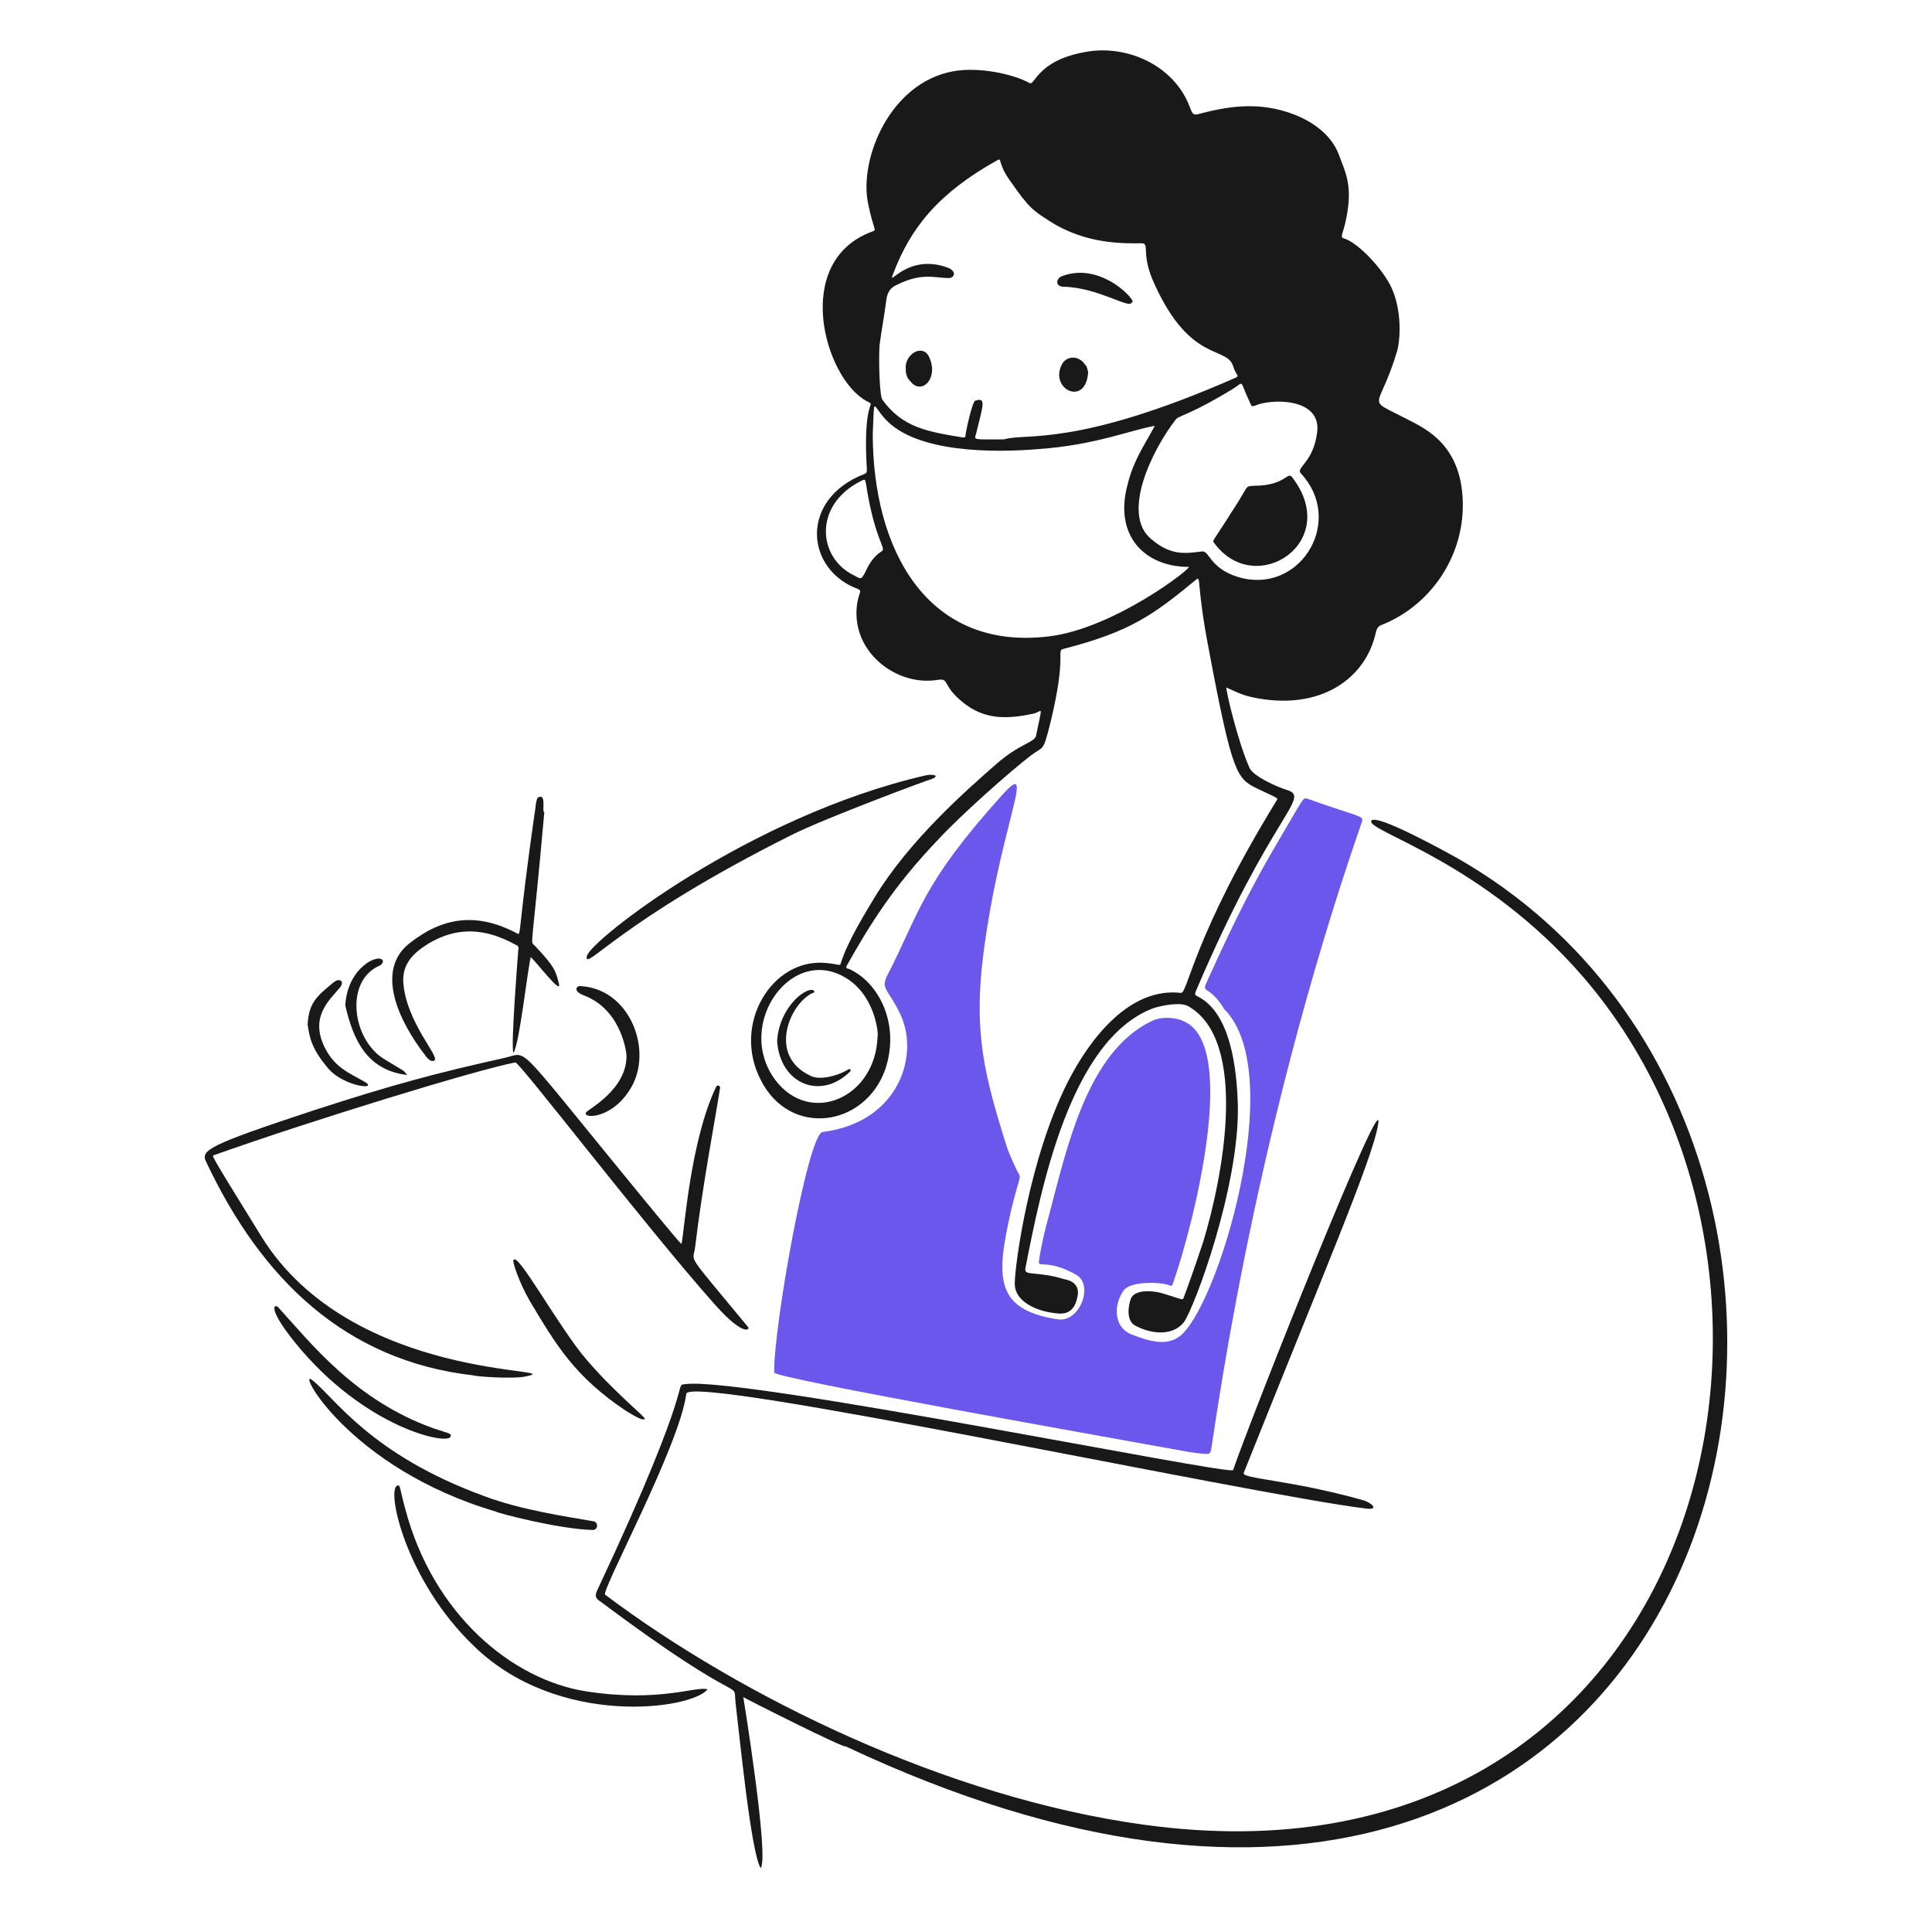
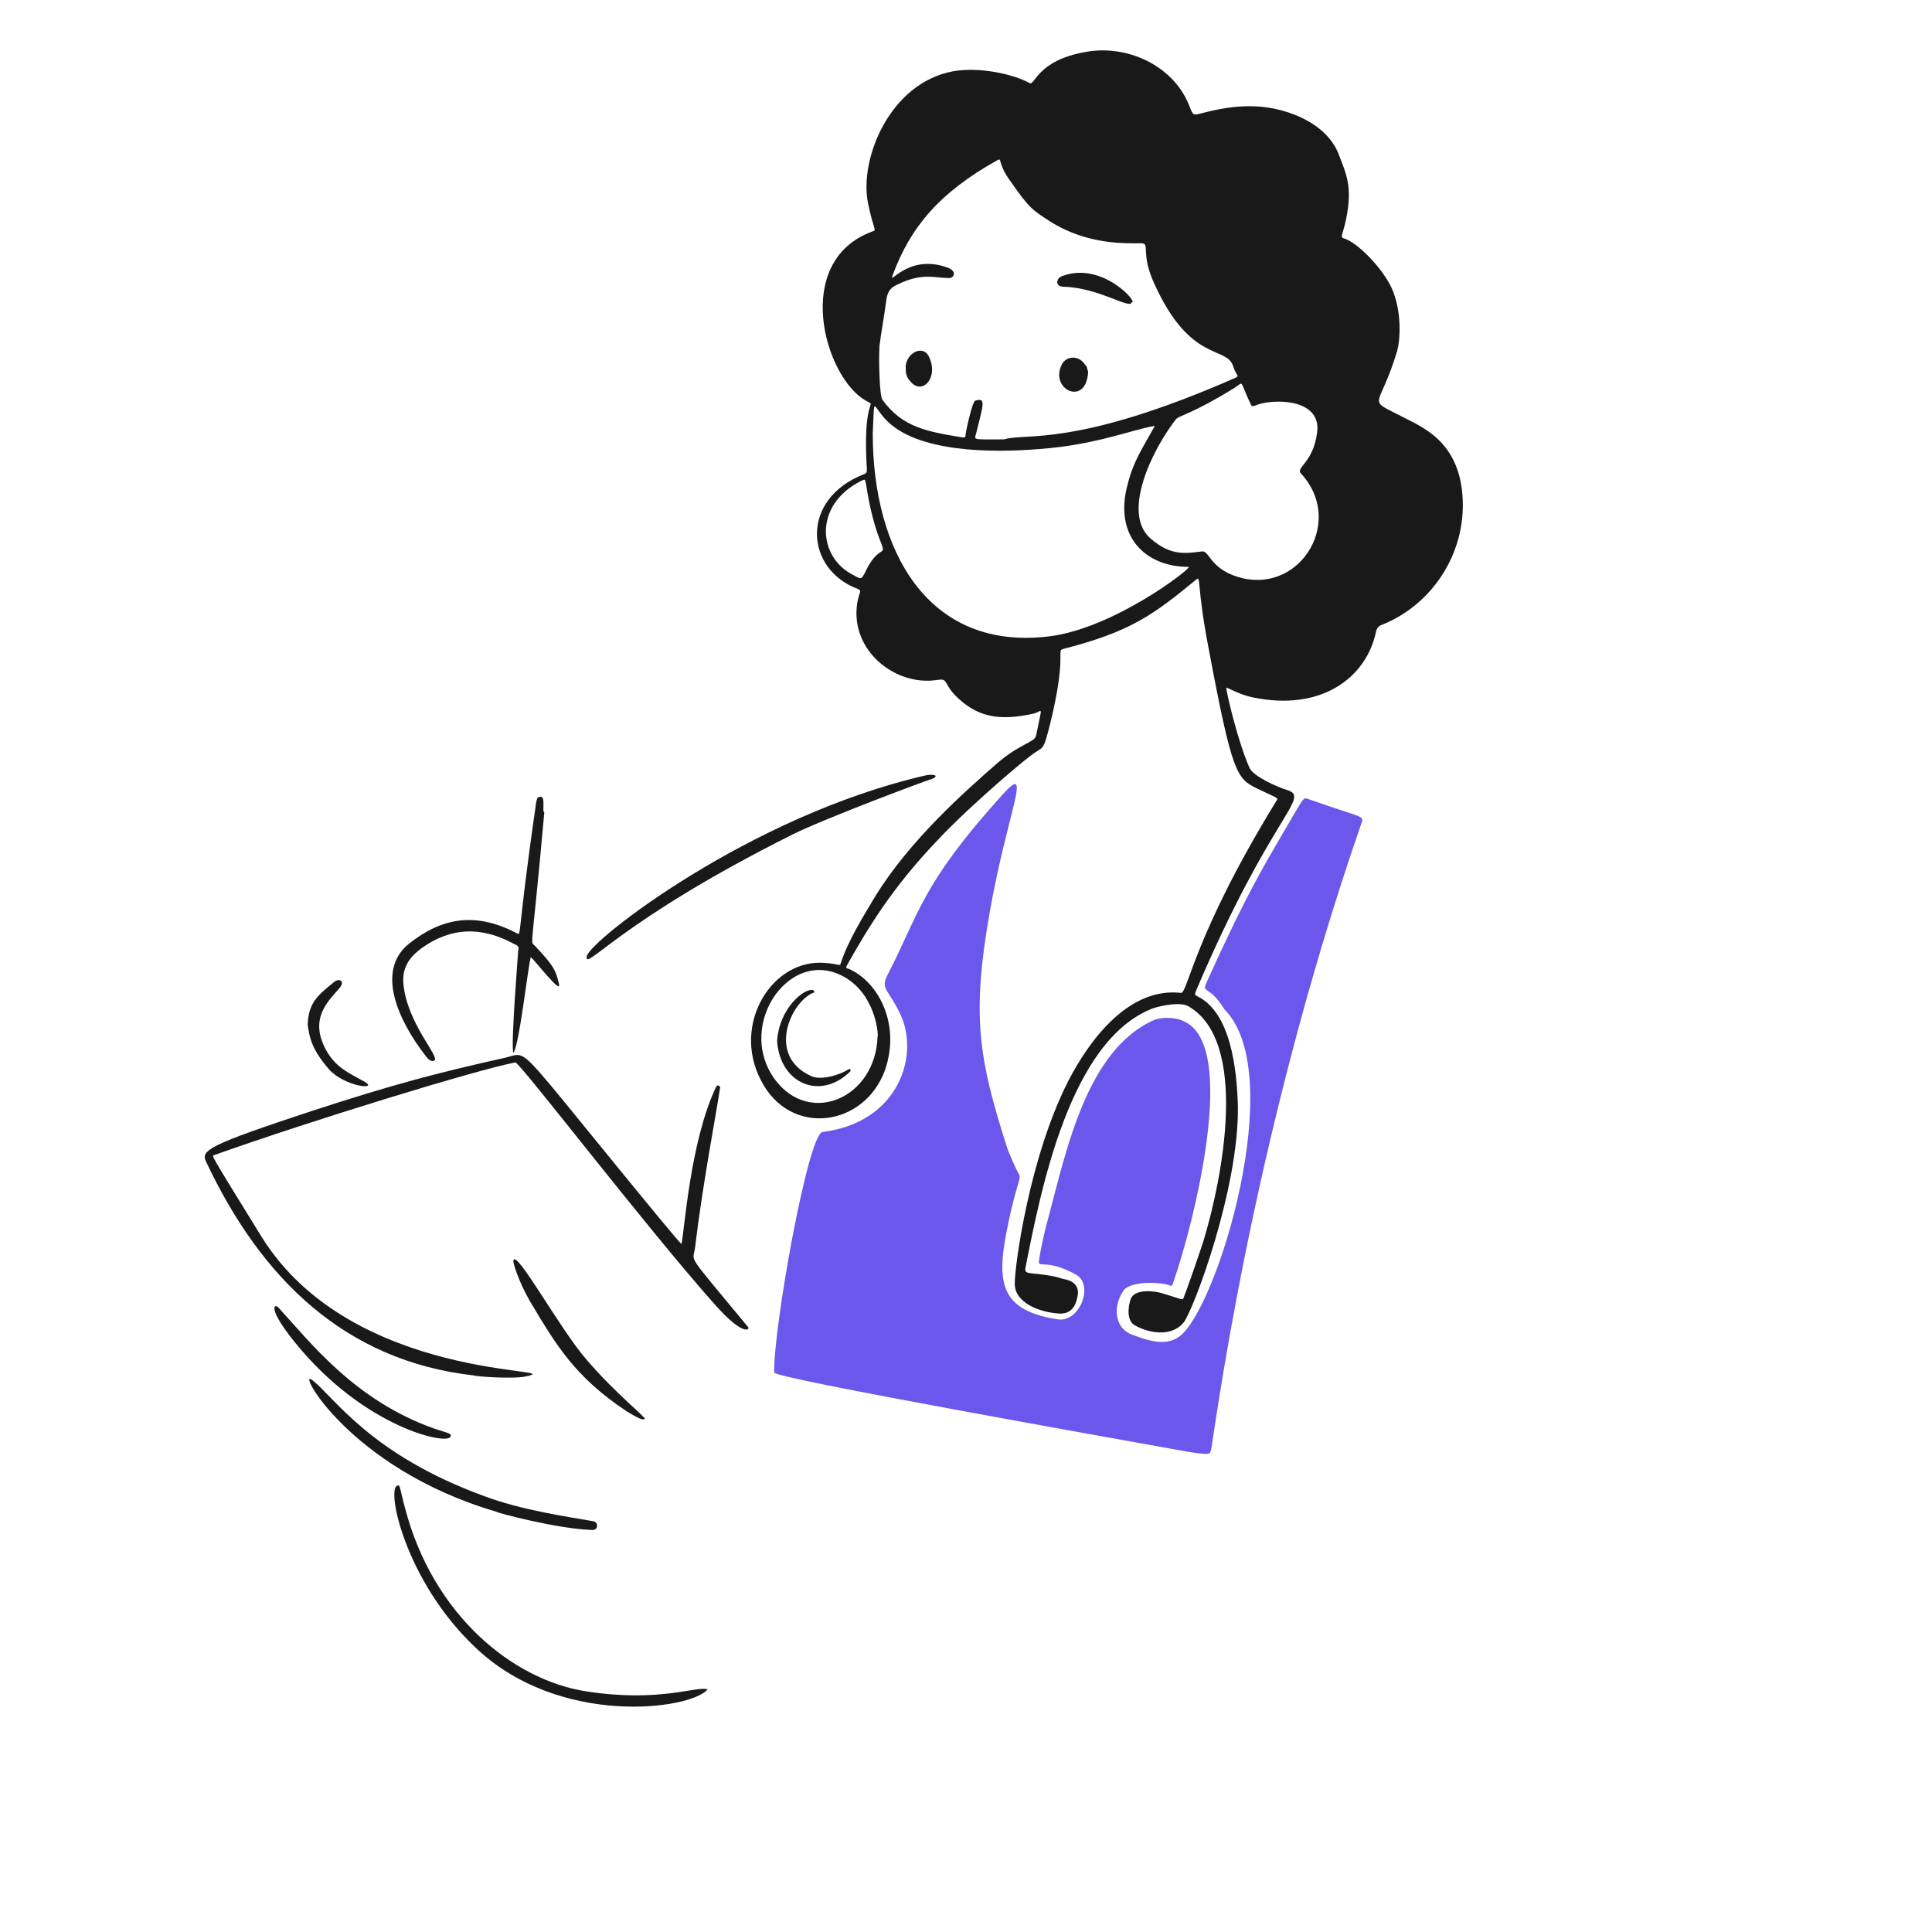
<svg xmlns="http://www.w3.org/2000/svg" fill="none" viewBox="0 0 200 200" height="400" width="400">
  <g id="checkup--health-care-checkup">
    <g id="Group">
      <path id="Vector" fill="#191919" d="M128.147 114.584C128.247 122.984 123.647 135.384 122.547 136.884C121.347 138.384 119.047 138.084 117.447 137.184C116.647 136.684 116.747 135.384 117.047 134.484C117.447 133.384 119.547 133.584 120.647 133.984C122.347 134.484 122.447 134.684 122.547 134.284C122.647 134.084 123.647 131.284 124.547 128.584C126.647 121.684 129.247 107.784 123.047 104.184C122.247 103.684 120.247 104.084 119.347 104.384C110.747 107.684 107.747 123.184 106.147 131.284C106.047 131.984 106.647 131.684 108.847 132.084C109.447 132.184 109.947 132.384 110.447 132.484C111.247 132.684 111.747 133.284 111.547 134.184C111.347 135.284 110.847 135.984 109.747 135.984C107.647 135.884 105.047 134.884 105.047 132.884C105.047 130.984 106.547 119.884 110.547 111.984C112.947 107.284 117.047 102.184 122.247 102.784C122.947 102.884 123.547 96.884 132.147 82.884C132.347 82.584 132.347 82.684 130.047 81.584C128.047 80.584 127.547 80.084 125.147 67.284C123.847 60.584 124.347 59.584 123.847 59.984C119.347 63.684 117.047 65.384 110.047 67.184C109.347 67.384 110.447 67.784 108.747 74.784C107.947 77.984 108.047 77.184 106.747 78.184C104.647 79.784 99.447 84.384 97.147 86.884C92.447 91.784 89.947 95.884 87.647 99.984C87.547 100.184 87.647 100.284 87.847 100.284C90.847 101.584 93.247 105.884 91.647 110.684C89.547 116.684 81.747 117.784 78.747 111.784C75.747 105.984 79.947 99.184 85.447 99.684C86.847 99.784 86.947 100.084 87.047 99.684C87.747 97.484 89.347 94.884 90.547 92.884C94.147 86.984 99.947 81.884 103.147 79.084C105.547 76.984 107.047 76.884 107.247 76.184C107.947 72.684 107.947 73.684 106.947 73.884C104.147 74.484 101.847 74.484 99.647 72.684C97.447 70.884 98.347 70.184 97.047 70.384C92.747 71.084 87.947 67.384 88.747 62.384C88.947 61.284 89.247 61.184 88.847 60.984C83.347 58.984 82.747 51.684 89.447 49.084C89.947 48.884 89.647 48.784 89.647 45.884C89.647 41.084 90.747 42.084 89.647 41.484C85.347 39.084 81.947 27.084 90.247 23.984C90.847 23.784 90.447 23.984 89.847 20.984C88.947 16.384 92.147 8.584 98.647 7.384C101.347 6.884 104.947 7.684 106.547 8.584C107.147 8.984 107.247 6.284 112.347 5.384C116.547 4.584 121.347 6.684 123.047 10.784C123.447 11.784 123.447 11.984 124.147 11.784C126.847 11.084 130.247 10.384 134.047 11.884C136.547 12.884 137.947 14.384 138.547 15.884C139.347 17.984 140.047 19.284 139.347 22.684C139.047 24.184 138.647 24.584 139.147 24.684C140.447 25.084 142.747 27.384 143.847 29.384C145.047 31.584 145.047 34.684 144.647 36.284C142.747 42.684 141.247 41.084 145.447 43.284C147.147 44.184 150.747 45.584 151.347 50.784C152.047 56.984 148.347 62.584 143.047 64.684C142.747 64.784 142.547 64.984 142.447 65.384C141.447 70.184 136.747 73.684 129.647 72.184C128.247 71.884 127.347 71.284 126.947 71.184C126.947 71.684 128.147 76.784 129.347 79.484C129.747 80.384 132.247 81.484 133.247 81.784C135.747 82.584 131.647 84.184 123.847 102.484C123.647 102.984 123.647 102.984 124.047 103.184C127.347 104.884 128.047 110.484 128.147 114.584ZM127.947 39.084C128.347 38.884 127.947 38.884 127.647 37.884C126.947 35.784 123.247 37.584 119.547 29.484C118.047 26.284 119.047 25.284 118.247 25.184C116.547 25.184 112.547 25.384 108.647 22.884C106.947 21.784 106.547 21.584 104.547 18.684C103.247 16.884 103.747 16.284 103.247 16.584C97.147 19.984 94.247 23.584 92.447 28.384C91.847 29.884 93.847 26.184 98.047 27.684C99.147 28.084 98.747 28.784 98.247 28.784C96.747 28.784 95.447 28.184 92.847 29.484C92.147 29.784 91.847 30.284 91.747 31.084C91.547 32.684 91.247 34.184 91.047 35.784C90.947 37.284 91.047 40.984 91.347 41.384C93.447 44.284 96.047 44.684 99.647 45.284C99.847 45.284 99.947 45.284 99.947 45.084C99.947 44.784 100.647 41.584 100.947 41.484C102.147 41.084 101.747 41.984 101.047 44.884C100.847 45.584 100.647 45.484 103.947 45.484C106.147 44.784 111.347 46.384 127.947 39.084ZM108.547 65.884C115.347 65.084 123.547 58.684 123.047 58.684C118.547 58.684 115.247 55.484 116.747 50.084C117.347 47.684 118.347 46.284 119.547 44.084C117.147 44.484 113.347 46.084 107.547 46.484C102.847 46.884 94.847 46.884 91.647 43.384C90.247 41.884 90.547 40.884 90.347 44.884C90.347 56.884 95.947 67.384 108.547 65.884ZM134.647 48.984C134.147 48.384 135.947 47.884 136.347 44.784C136.847 41.084 131.447 41.284 129.947 41.984C129.647 42.084 129.547 42.084 129.447 41.784C128.247 39.284 128.847 39.484 127.747 40.184C123.347 42.884 122.147 42.984 121.747 43.384C119.247 46.584 116.047 53.184 119.147 55.784C121.247 57.584 122.747 57.284 124.447 57.084C125.247 56.984 125.247 59.084 128.747 59.884C134.847 61.184 139.147 53.784 134.647 48.984ZM87.947 101.484C82.147 97.384 75.947 105.984 80.247 111.784C83.847 116.584 90.647 113.684 90.847 107.284C90.947 107.284 90.747 103.484 87.947 101.484ZM88.447 59.584C89.147 59.984 89.147 59.984 89.547 59.284C89.947 58.384 90.447 57.584 91.247 57.084C91.847 56.784 90.547 55.984 89.647 50.084C89.547 49.584 89.547 49.584 89.147 49.784C84.147 52.284 84.647 57.784 88.447 59.584Z" />
      <path id="Vector_2" fill="#6b57eb" d="M126.747 104.484C125.047 101.684 124.247 103.084 125.047 101.384C127.947 94.984 129.847 91.284 132.147 87.384C135.147 82.284 134.847 82.584 135.347 82.684C140.947 84.684 141.247 84.384 140.947 85.184C129.247 118.884 125.547 149.784 125.347 150.184C125.147 150.484 125.547 150.684 122.947 150.284C115.247 148.884 80.147 142.684 80.147 142.084C80.047 137.484 83.647 117.384 85.147 117.184C93.147 116.184 95.247 109.084 93.147 104.884C91.947 102.384 91.147 102.384 91.847 100.984C95.247 94.384 95.347 91.584 103.847 82.184C106.947 78.784 104.247 84.184 102.447 94.484C100.547 105.284 101.347 109.684 104.247 118.784C104.447 119.384 105.147 120.984 105.447 121.484C105.747 121.984 105.447 121.984 104.647 125.384C103.147 132.084 102.847 135.584 109.547 136.584C111.747 136.884 113.247 133.084 111.447 131.984C108.447 130.284 107.447 131.284 107.547 130.584C107.747 129.084 108.247 126.984 108.547 125.984C110.447 118.784 112.547 108.884 119.247 105.684C120.547 105.084 122.147 105.484 122.447 105.684C128.347 107.984 123.547 126.784 121.447 132.784C121.247 133.384 121.247 132.984 120.347 132.884C119.047 132.684 116.747 132.784 116.247 133.684C115.147 135.384 115.447 137.584 117.247 138.184C118.847 138.784 120.647 139.384 122.047 138.384C125.947 135.684 133.447 111.184 126.747 104.484Z" />
-       <path id="Vector_3" fill="#191919" d="M76.947 175.684C76.947 175.684 79.647 192.284 78.747 193.384C77.747 191.884 76.547 179.584 76.147 176.284C75.847 173.584 77.647 177.384 62.147 165.784C61.647 165.484 61.547 165.184 61.847 164.584C72.347 142.184 69.647 143.484 70.947 143.284C76.847 142.484 127.447 152.784 127.647 152.184C129.647 146.384 143.647 111.184 142.647 116.484C142.047 120.084 136.847 132.184 128.747 152.484C128.547 153.084 133.547 153.184 141.047 155.284C141.847 155.484 142.847 156.284 141.547 156.184C129.247 154.684 71.347 142.184 71.047 144.284C70.347 149.684 62.147 164.784 62.647 165.084C76.747 175.684 98.047 186.084 118.347 188.884C175.947 196.884 191.847 133.484 163.847 101.084C153.547 89.184 141.547 86.084 141.947 84.984C142.347 84.084 150.047 88.384 150.947 88.884C204.147 119.384 180.147 224.384 87.547 180.784C87.547 181.084 77.047 175.784 76.947 175.684Z" />
      <path id="Vector_4" fill="#191919" d="M49.047 142.384C35.747 140.884 27.047 132.384 21.347 120.284C20.747 119.084 21.447 118.584 32.347 114.984C40.647 112.284 45.147 111.084 52.347 109.484C53.947 109.084 53.847 108.584 56.947 112.284C57.747 113.184 69.847 128.184 70.547 128.784C70.847 127.484 71.447 118.084 74.147 112.484C74.247 112.284 74.547 112.384 74.547 112.584C74.147 115.284 72.747 122.484 71.947 129.184C71.747 130.784 70.847 129.384 77.447 137.384C77.647 137.584 77.047 138.484 73.947 134.984C66.747 126.884 53.747 109.884 53.347 109.984C49.547 110.684 32.247 115.984 22.147 119.584C21.947 119.684 21.547 119.084 27.047 127.984C36.447 143.184 59.347 141.484 54.447 142.484C53.147 142.784 49.147 142.484 49.047 142.384Z" />
      <path id="Vector_5" fill="#191919" d="M56.347 84.084C55.047 98.684 54.847 97.384 55.347 97.884C57.447 100.084 57.547 100.584 57.847 101.784C58.247 103.184 55.447 99.484 54.947 99.084C54.647 100.084 53.747 108.284 53.147 108.984C52.847 108.384 53.647 98.484 53.647 98.384C53.747 98.084 53.647 97.884 53.347 97.784C50.247 96.084 47.347 95.884 44.347 97.684C42.747 98.684 41.647 99.784 41.747 101.684C42.047 105.884 45.647 109.484 44.947 109.784C44.647 109.984 44.247 109.584 44.047 109.284C41.247 105.684 38.847 100.484 42.347 97.684C45.747 94.984 49.247 94.384 53.447 96.584C54.047 96.884 53.447 97.284 55.447 83.484C55.447 83.284 55.547 82.784 55.647 82.584C56.647 81.984 56.047 84.084 56.347 84.084Z" />
      <path id="Vector_6" fill="#191919" d="M49.047 170.384C41.947 163.584 39.947 154.084 41.147 153.784C41.447 153.684 41.347 153.984 41.947 156.184C44.847 167.184 53.047 173.884 60.647 175.084C68.347 176.284 72.147 174.484 73.247 174.884C71.547 176.984 57.747 178.884 49.047 170.384Z" />
      <path id="Vector_7" fill="#191919" d="M82.047 86.384C64.047 95.384 60.447 100.684 60.747 98.984C61.047 97.384 77.547 84.484 95.747 80.284C96.547 80.084 97.447 80.284 96.347 80.684C96.447 80.584 85.447 84.684 82.047 86.384Z" />
      <path id="Vector_8" fill="#191919" d="M51.347 156.484C36.047 151.984 30.547 141.384 32.347 142.884C34.647 144.684 38.347 150.584 50.147 154.884C53.847 156.284 58.547 156.984 61.447 157.484C61.947 157.584 61.947 158.384 61.347 158.384C57.747 158.284 51.347 156.584 51.347 156.484Z" />
      <path id="Vector_9" fill="#191919" d="M30.547 138.984C27.547 135.284 28.447 134.884 28.847 135.384C32.147 138.984 36.747 144.984 44.947 147.884C46.447 148.384 46.747 148.384 46.647 148.684C46.547 149.684 37.747 147.884 30.547 138.984Z" />
      <path id="Vector_10" fill="#191919" d="M60.747 140.784C63.747 144.284 66.947 146.784 66.747 146.884C66.547 147.084 65.847 146.684 64.847 146.084C59.447 142.484 57.547 139.184 54.847 134.684C53.647 132.584 53.047 130.584 53.147 130.484C53.447 129.284 57.947 137.584 60.747 140.784Z" />
-       <path id="Vector_11" fill="#191919" d="M60.547 103.084C59.147 102.584 59.747 101.984 60.147 102.084C65.047 102.384 67.447 108.284 65.547 112.184C63.747 115.784 60.347 115.884 60.647 115.184C60.747 114.884 65.047 112.784 64.847 109.084C64.847 109.384 64.547 104.684 60.547 103.084Z" />
      <path id="Vector_12" fill="#191919" d="M31.847 106.084C31.947 103.784 32.847 103.084 34.547 101.684C35.147 101.184 35.747 101.584 35.147 102.284C34.047 103.584 31.947 105.384 33.747 108.684C34.747 110.484 35.947 110.984 37.747 111.984C39.247 112.884 35.647 112.484 34.047 110.684C32.147 108.484 32.047 107.284 31.847 106.084Z" />
-       <path id="Vector_13" fill="#191919" d="M35.747 104.084C35.947 100.084 39.347 98.584 39.647 99.484C39.647 99.584 39.547 99.884 39.247 99.984C35.647 101.584 36.447 107.684 39.847 109.684C42.147 111.084 41.647 110.684 42.147 111.284C37.947 110.784 36.547 107.584 35.747 104.084Z" />
      <path id="Vector_14" fill="#191919" d="M117.147 31.284C117.047 32.084 113.747 29.784 110.147 29.684C109.147 29.684 109.347 28.784 109.947 28.584C114.147 26.984 117.947 31.484 117.147 31.284Z" />
      <path id="Vector_15" fill="#191919" d="M112.647 38.484C112.447 42.184 108.547 40.284 109.947 37.684C110.447 36.784 111.747 36.784 112.347 37.784C112.547 37.884 112.547 38.284 112.647 38.484Z" />
      <path id="Vector_16" fill="#191919" d="M93.747 37.984C93.847 36.484 95.547 35.684 96.147 36.884C97.247 39.084 95.447 40.984 94.247 39.484C93.547 38.784 93.847 37.984 93.747 37.984Z" />
-       <path id="Vector_17" fill="#191919" d="M129.847 50.284C133.047 50.284 133.247 48.784 133.747 49.384C138.947 56.084 130.047 61.984 125.747 56.284C125.447 55.884 125.447 56.284 127.447 53.084C129.447 50.084 128.747 50.384 129.847 50.284Z" />
      <path id="Vector_18" fill="#191919" d="M80.447 107.784C80.647 104.384 83.247 102.284 84.147 102.484C84.347 102.584 84.347 102.784 84.147 102.784C81.847 103.784 79.347 109.284 83.947 111.384C84.947 111.884 86.947 111.284 87.847 110.684C87.847 110.684 87.947 110.684 88.047 110.684C88.047 110.784 88.047 110.884 88.047 110.884C84.947 113.984 80.747 112.184 80.447 107.784Z" />
    </g>
  </g>
</svg>